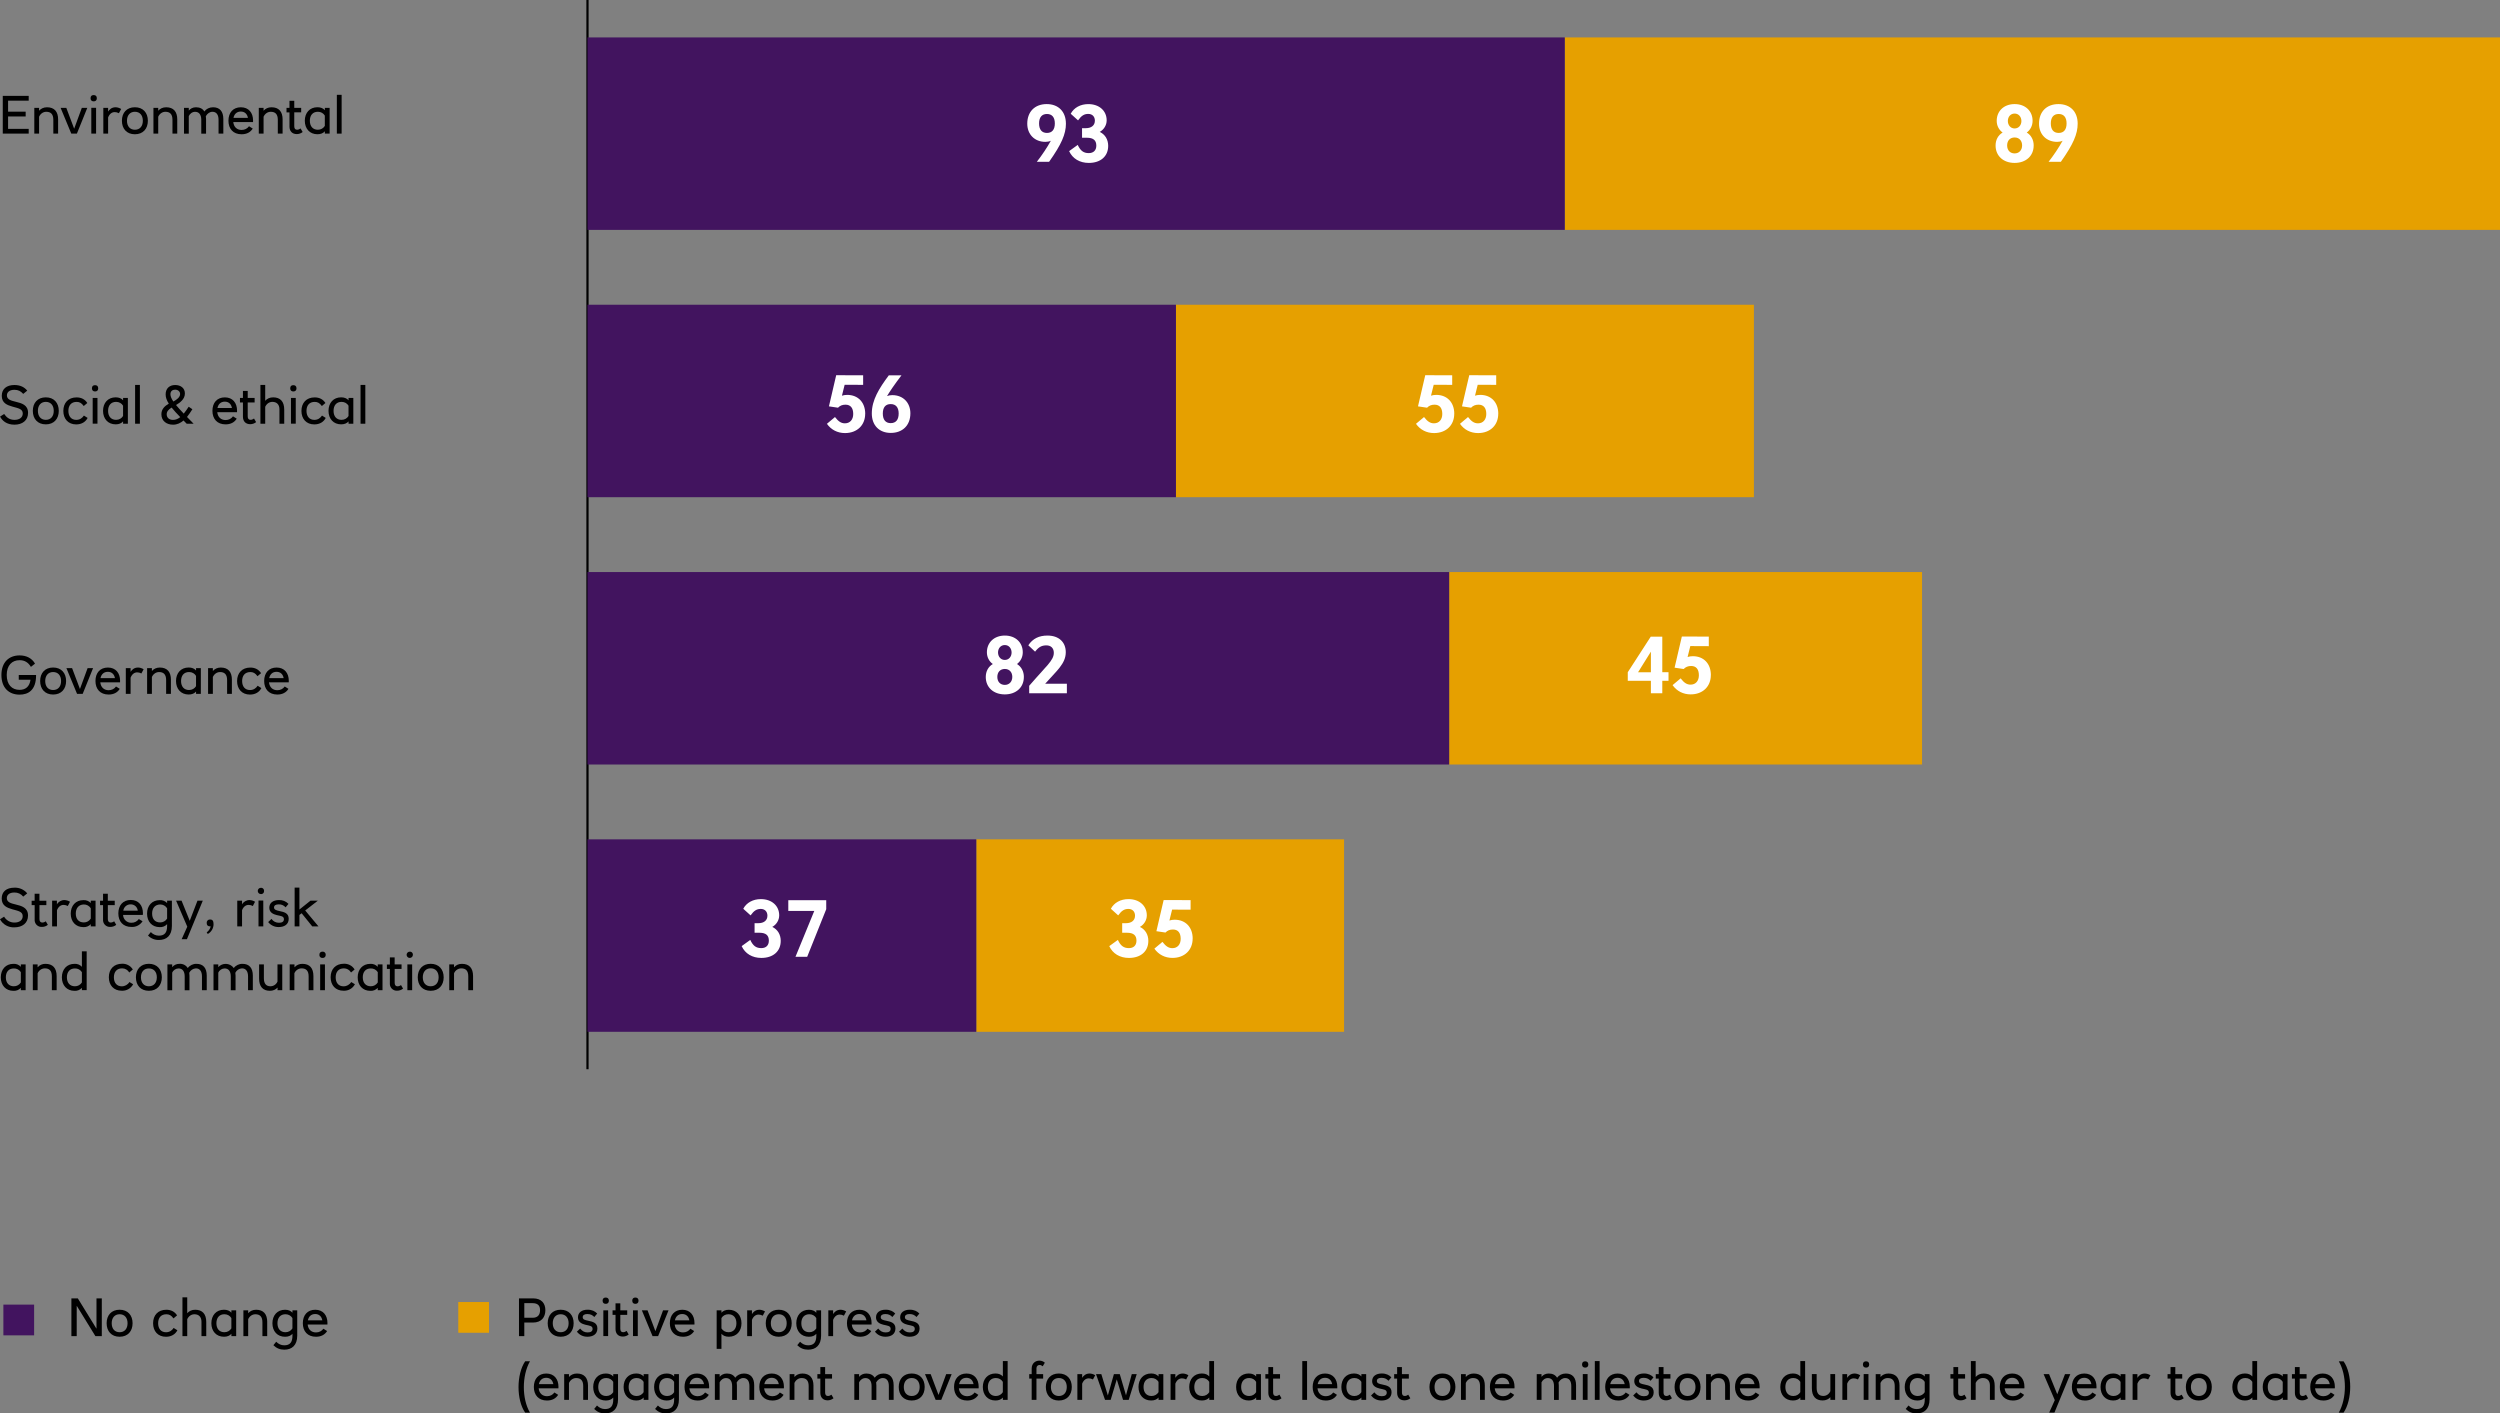
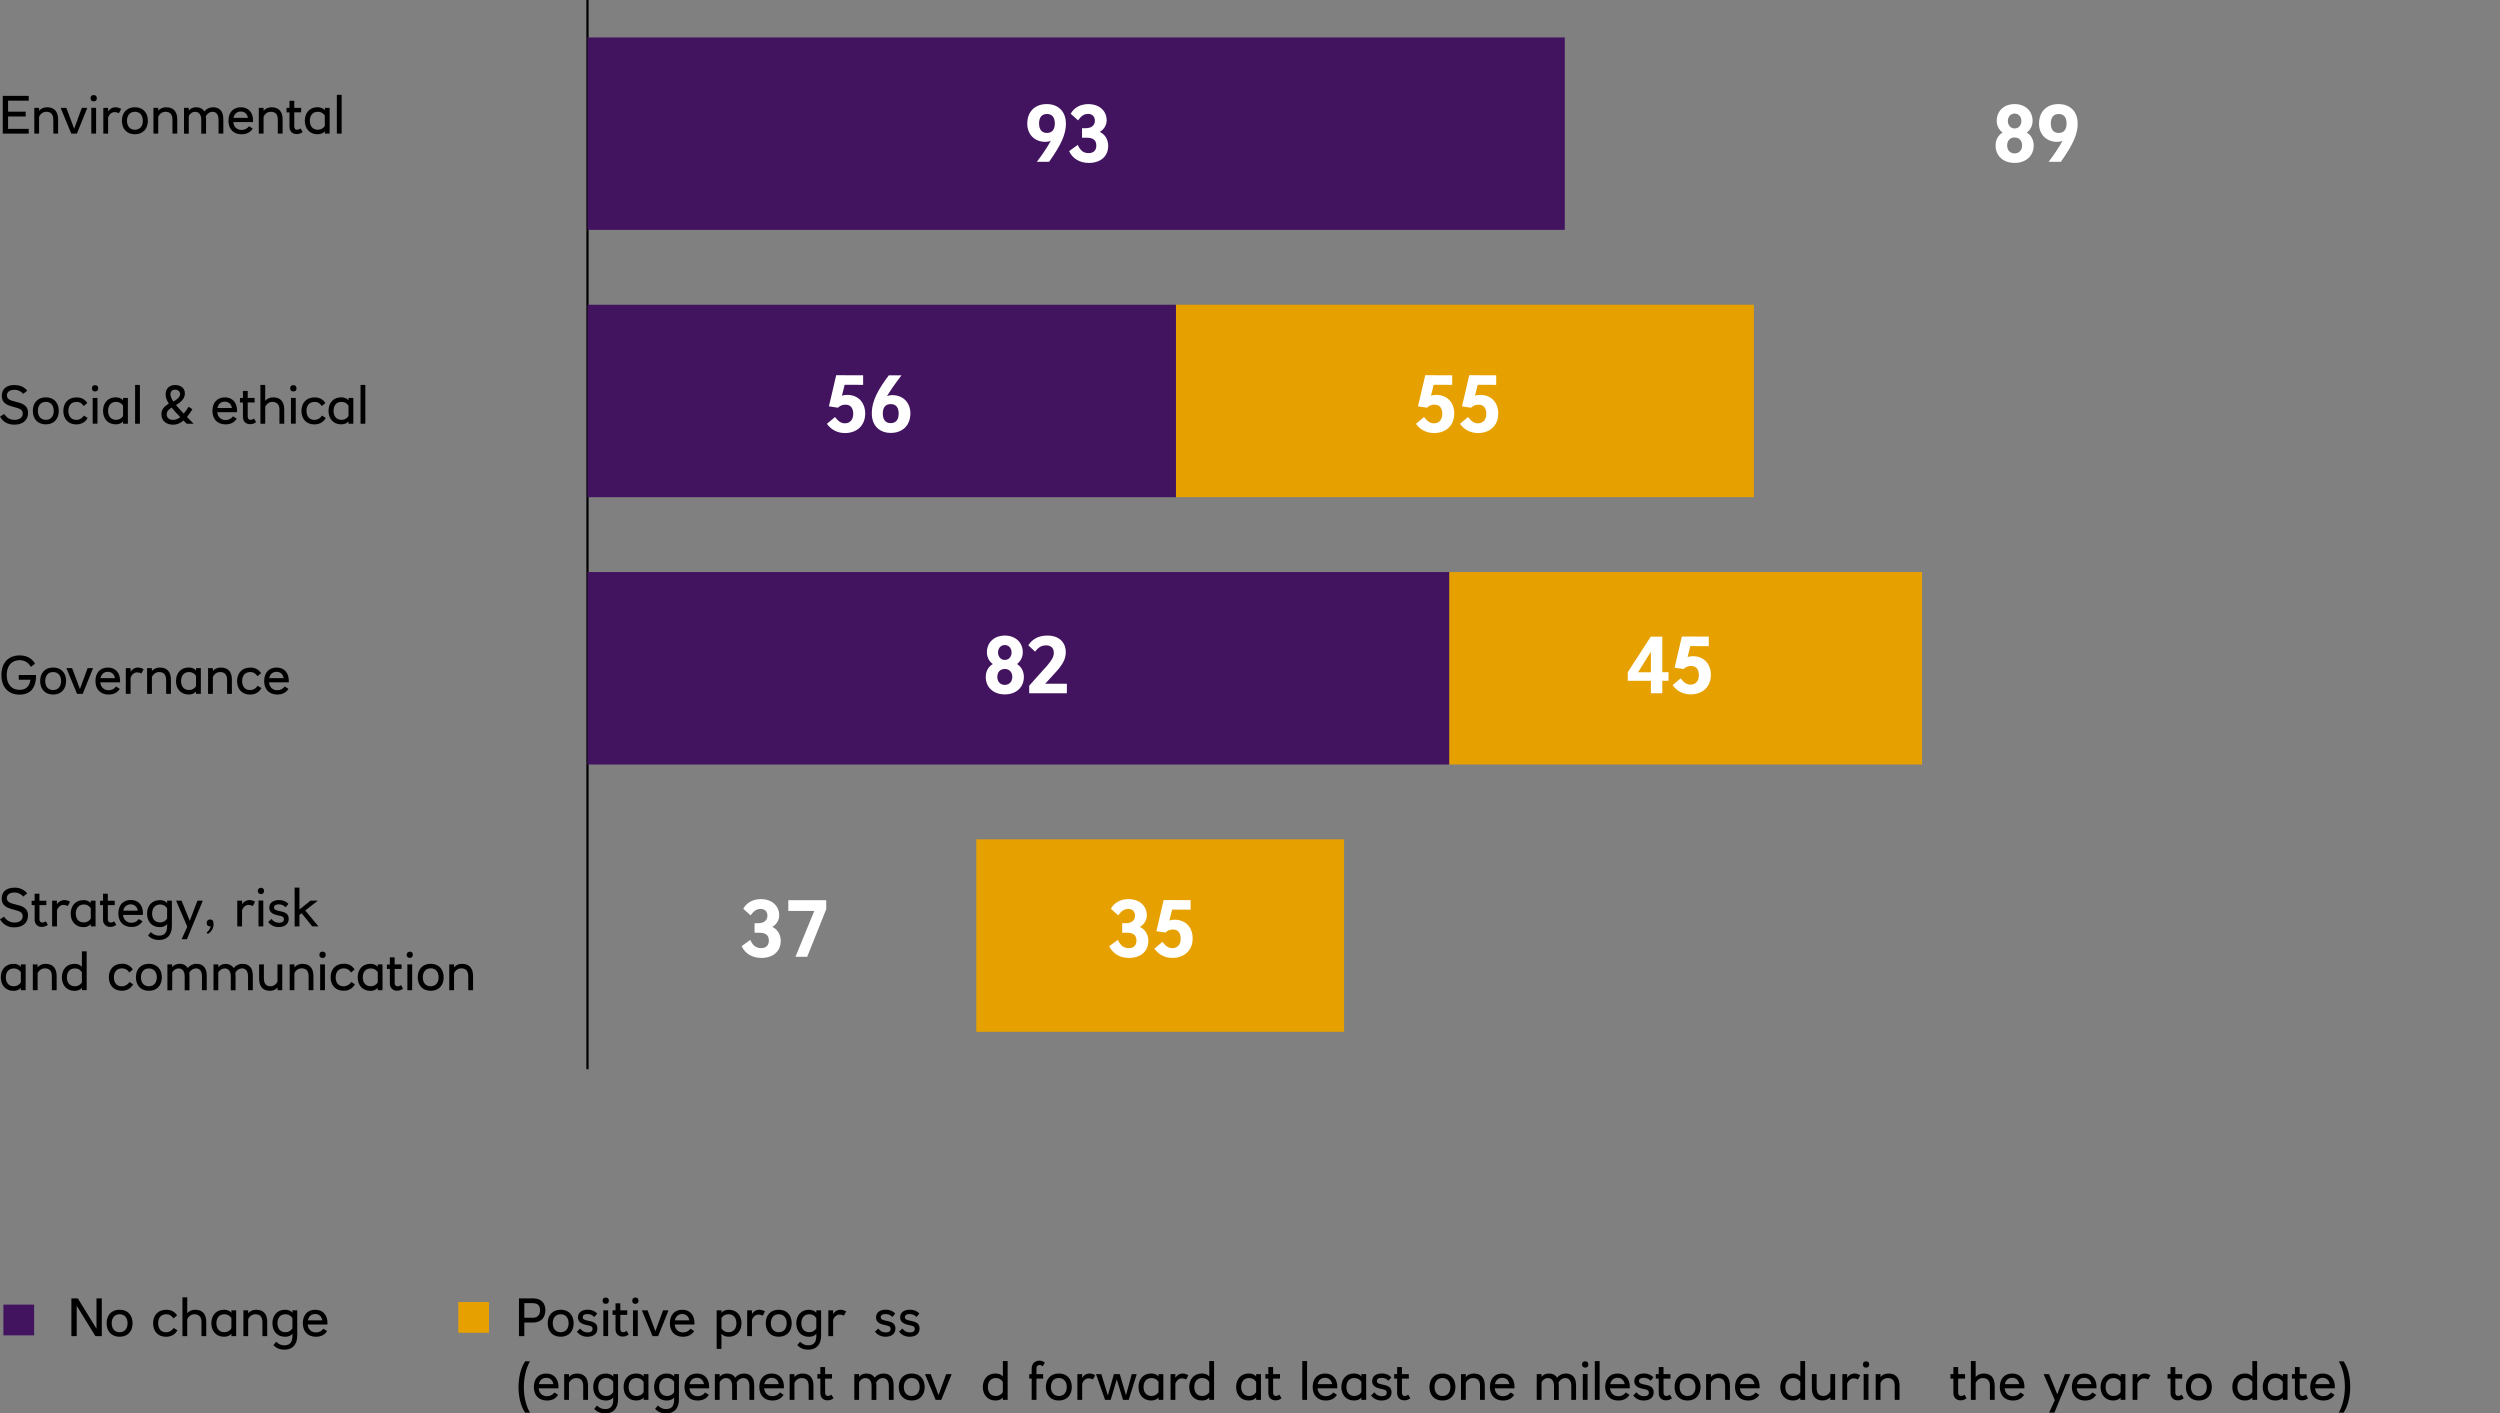
<svg xmlns="http://www.w3.org/2000/svg" id="Layer_2" viewBox="0 0 1128.92 638.26">
  <rect x="0" y="0" width="1128.92" height="638.26" fill="#808080" stroke="none" />
  <defs>
    <style>.cls-1{fill:#fff;}.cls-2{fill:#e6a000;}.cls-3{isolation:isolate;}.cls-4{fill:#42145f;}</style>
  </defs>
  <g id="Layer_1-2">
    <rect x="264.79" width="1" height="482.83" />
-     <rect class="cls-2" x="706.59" y="16.9" width="422.33" height="86.91" />
    <rect class="cls-2" x="531.02" y="137.61" width="260.99" height="86.91" />
    <rect class="cls-2" x="654.39" y="258.32" width="213.54" height="86.91" />
    <rect class="cls-2" x="440.86" y="379.02" width="166.08" height="86.91" />
    <rect class="cls-4" x="265.29" y="16.9" width="441.31" height="86.91" />
    <rect class="cls-4" x="265.29" y="137.61" width="265.73" height="86.91" />
    <rect class="cls-4" x="265.29" y="258.32" width="389.11" height="86.91" />
-     <rect class="cls-4" x="265.29" y="379.02" width="175.57" height="86.91" />
    <g class="cls-3">
      <path class="cls-1" d="M481.34,55.82c0,4.75-2.05,9.4-7.6,17.24h-5.54c2.38-3.06,4.5-6.23,6.33-9.5-.79,.36-1.58,.5-2.48,.5-4.82,0-8.17-3.35-8.17-8.21,0-5.4,3.42-8.85,8.78-8.85s8.67,3.49,8.67,8.82Zm-8.57,4.21c2.3,0,3.56-1.51,3.56-4.28s-1.26-4.28-3.56-4.28-3.56,1.51-3.56,4.28,1.26,4.28,3.56,4.28Z" />
      <path class="cls-1" d="M500.42,65.9c0,4.68-3.42,7.67-8.75,7.67-4.1,0-7.34-1.94-8.89-5.33l3.89-2.81c1.22,2.66,2.63,3.71,4.97,3.71,2.16,0,3.42-1.26,3.42-3.38,0-2.41-1.37-3.56-4.25-3.56h-2.2v-4.32h1.73c2.48,0,4.07-1.26,4.07-3.38,0-1.84-1.15-3.06-2.99-3.06s-3.1,.79-4.61,2.92l-3.31-2.99c1.44-2.74,4.39-4.36,7.95-4.36,4.93,0,8.28,3.02,8.28,7.34,0,2.16-1.22,4.14-3.13,5.22,2.45,1.15,3.82,3.46,3.82,6.33Z" />
    </g>
    <g class="cls-3">
      <path class="cls-1" d="M390.69,186.85c0,5.18-3.67,8.71-9.11,8.71-3.38,0-6.26-1.48-8.17-4.18l3.64-3.06c1.58,2.05,2.84,2.84,4.5,2.84,2.27,0,3.74-1.66,3.74-4.21,0-2.74-1.22-4.21-3.49-4.21-1.4,0-2.48,.43-3.38,1.37l-4.1-.61,3.28-14.07,12.17,.04v4.32l-8.35-.04-1.22,4.93c.76-.25,1.48-.36,2.38-.36,4.9,0,8.13,3.38,8.13,8.53Z" />
      <path class="cls-1" d="M411.1,186.64c0,5.58-3.67,8.85-8.85,8.85s-8.57-3.38-8.57-8.78c0-6.12,3.35-11.41,7.67-17.21h5.72c-3.13,4.1-5.18,7.13-6.52,9.36,.72-.29,1.48-.43,2.38-.43,5,0,8.17,3.53,8.17,8.21Zm-5.29,.11c0-2.77-1.26-4.28-3.6-4.28s-3.56,1.48-3.56,4.28,1.26,4.32,3.56,4.32,3.6-1.48,3.6-4.32Z" />
    </g>
    <g class="cls-3">
      <path class="cls-1" d="M656.69,186.85c0,5.18-3.67,8.71-9.11,8.71-3.38,0-6.26-1.48-8.17-4.18l3.64-3.06c1.58,2.05,2.84,2.84,4.5,2.84,2.27,0,3.74-1.66,3.74-4.21,0-2.74-1.22-4.21-3.49-4.21-1.4,0-2.48,.43-3.38,1.37l-4.1-.61,3.28-14.07,12.17,.04v4.32l-8.35-.04-1.22,4.93c.76-.25,1.48-.36,2.38-.36,4.9,0,8.13,3.38,8.13,8.53Z" />
      <path class="cls-1" d="M676.56,186.85c0,5.18-3.67,8.71-9.11,8.71-3.38,0-6.26-1.48-8.17-4.18l3.64-3.06c1.58,2.05,2.84,2.84,4.5,2.84,2.27,0,3.74-1.66,3.74-4.21,0-2.74-1.22-4.21-3.49-4.21-1.4,0-2.48,.43-3.38,1.37l-4.1-.61,3.28-14.07,12.17,.04v4.32l-8.35-.04-1.22,4.93c.76-.25,1.48-.36,2.38-.36,4.9,0,8.13,3.38,8.13,8.53Z" />
    </g>
    <g class="cls-3">
      <path class="cls-1" d="M352.55,424.9c0,4.68-3.42,7.67-8.75,7.67-4.1,0-7.34-1.94-8.89-5.33l3.89-2.81c1.22,2.66,2.63,3.71,4.97,3.71,2.16,0,3.42-1.26,3.42-3.38,0-2.41-1.37-3.56-4.25-3.56h-2.2v-4.32h1.73c2.48,0,4.07-1.26,4.07-3.38,0-1.84-1.15-3.06-2.99-3.06s-3.1,.79-4.61,2.92l-3.31-2.99c1.44-2.74,4.39-4.36,7.95-4.36,4.93,0,8.28,3.02,8.28,7.34,0,2.16-1.22,4.14-3.13,5.22,2.45,1.15,3.82,3.46,3.82,6.33Z" />
      <path class="cls-1" d="M364.5,432.06h-5.29l8.49-20.7h-11.73v-4.86h17.13v4.07l-8.6,21.49Z" />
    </g>
    <g class="cls-3">
      <path class="cls-1" d="M518.55,424.9c0,4.68-3.42,7.67-8.75,7.67-4.1,0-7.34-1.94-8.89-5.33l3.89-2.81c1.22,2.66,2.63,3.71,4.97,3.71,2.16,0,3.42-1.26,3.42-3.38,0-2.41-1.37-3.56-4.25-3.56h-2.2v-4.32h1.73c2.48,0,4.07-1.26,4.07-3.38,0-1.84-1.15-3.06-2.99-3.06s-3.1,.79-4.61,2.92l-3.31-2.99c1.44-2.74,4.39-4.36,7.95-4.36,4.93,0,8.28,3.02,8.28,7.34,0,2.16-1.22,4.14-3.13,5.22,2.45,1.15,3.82,3.46,3.82,6.33Z" />
      <path class="cls-1" d="M538.56,423.85c0,5.18-3.67,8.71-9.11,8.71-3.38,0-6.26-1.48-8.17-4.18l3.64-3.06c1.58,2.05,2.84,2.84,4.5,2.84,2.27,0,3.74-1.66,3.74-4.21,0-2.74-1.22-4.21-3.49-4.21-1.4,0-2.48,.43-3.38,1.37l-4.1-.61,3.28-14.07,12.17,.04v4.32l-8.35-.04-1.22,4.93c.76-.25,1.48-.36,2.38-.36,4.9,0,8.13,3.38,8.13,8.53Z" />
    </g>
    <g class="cls-3">
      <path class="cls-1" d="M462.34,305.72c0,4.68-3.49,7.85-8.6,7.85s-8.6-3.17-8.6-7.85c0-2.56,1.12-4.64,3.17-5.87-1.69-1.22-2.66-3.13-2.66-5.29,0-4.46,3.31-7.56,8.1-7.56s8.1,3.1,8.1,7.56c0,2.16-.97,4.07-2.63,5.29,2.02,1.22,3.13,3.35,3.13,5.87Zm-5.22-.04c0-2.16-1.33-3.6-3.38-3.6s-3.38,1.4-3.38,3.6,1.37,3.6,3.38,3.6,3.38-1.48,3.38-3.6Zm-3.38-7.67c1.84,0,3.06-1.51,3.06-3.35s-1.19-3.38-3.06-3.38-3.06,1.51-3.06,3.35,1.19,3.38,3.06,3.38Z" />
      <path class="cls-1" d="M464.75,313.06v-3.38c7.7-8.96,11.12-11.41,11.12-14.9,0-2.09-1.3-3.35-3.35-3.35s-3.46,.68-5.11,2.84l-3.06-2.88c2.02-3.06,4.9-4.39,8.64-4.39,5.15,0,8.28,2.95,8.28,7.52,0,5.22-4.25,8.5-9.29,14.22h9.79v4.32h-17.03Z" />
    </g>
    <g class="cls-3">
      <path class="cls-1" d="M750.64,313.06h-5.15v-5.62h-10.44v-3.89l10.37-16.05h5.22v16.05h2.81v3.89h-2.81v5.62Zm-10.94-9.5h5.79v-9.29l-5.79,9.29Z" />
      <path class="cls-1" d="M772.56,304.85c0,5.18-3.67,8.71-9.11,8.71-3.38,0-6.26-1.48-8.17-4.18l3.64-3.06c1.58,2.05,2.84,2.84,4.5,2.84,2.27,0,3.74-1.66,3.74-4.21,0-2.74-1.22-4.21-3.49-4.21-1.4,0-2.48,.43-3.38,1.37l-4.1-.61,3.28-14.07,12.17,.04v4.32l-8.35-.04-1.22,4.93c.76-.25,1.48-.36,2.38-.36,4.9,0,8.13,3.38,8.13,8.53Z" />
    </g>
    <g class="cls-3">
      <path class="cls-1" d="M918.34,65.72c0,4.68-3.49,7.85-8.6,7.85s-8.6-3.17-8.6-7.85c0-2.56,1.12-4.64,3.17-5.87-1.69-1.22-2.66-3.13-2.66-5.29,0-4.46,3.31-7.56,8.1-7.56s8.1,3.1,8.1,7.56c0,2.16-.97,4.07-2.63,5.29,2.02,1.22,3.13,3.35,3.13,5.87Zm-5.22-.04c0-2.16-1.33-3.6-3.38-3.6s-3.38,1.4-3.38,3.6,1.37,3.6,3.38,3.6,3.38-1.48,3.38-3.6Zm-3.38-7.67c1.84,0,3.06-1.51,3.06-3.35s-1.19-3.38-3.06-3.38-3.06,1.51-3.06,3.35,1.19,3.38,3.06,3.38Z" />
      <path class="cls-1" d="M938.21,55.82c0,4.75-2.05,9.4-7.59,17.24h-5.54c2.38-3.06,4.5-6.23,6.33-9.5-.79,.36-1.58,.5-2.48,.5-4.82,0-8.17-3.35-8.17-8.21,0-5.4,3.42-8.85,8.78-8.85s8.67,3.49,8.67,8.82Zm-8.57,4.21c2.3,0,3.56-1.51,3.56-4.28s-1.26-4.28-3.56-4.28-3.56,1.51-3.56,4.28,1.26,4.28,3.56,4.28Z" />
    </g>
    <g class="cls-3">
      <path d="M3.65,50.43h7.94v2.16H3.65v5.59H12.96v2.16H1.25v-17.04H12.96v2.16H3.65v4.97Z" />
    </g>
    <g class="cls-3">
      <path d="M26.24,53.98v6.36h-2.16v-6.24c0-2.59-1.18-3.62-3.19-3.62-1.42,0-2.64,.89-3.24,2.23v7.63h-2.16v-11.64h2.16v1.3c.84-.96,2.04-1.56,3.58-1.56,3.29,0,5.02,1.92,5.02,5.54Z" />
    </g>
    <g class="cls-3">
      <path d="M32.19,60.34l-4.82-11.64h2.57l3.55,9.43,3.46-9.43h2.47l-4.7,11.64h-2.52Z" />
      <path d="M43.73,44.35c0,1.03-.65,1.42-1.42,1.42s-1.42-.38-1.42-1.42,.62-1.42,1.42-1.42,1.42,.41,1.42,1.42Zm-2.5,4.34h2.16v11.64h-2.16v-11.64Z" />
    </g>
    <g class="cls-3">
      <path d="M54.72,49.2l-1.03,1.92c-.62-.34-1.3-.5-1.87-.5-1.18,0-2.3,.65-3,2.4v7.32h-2.16v-11.64h2.16v1.68c.58-.89,1.56-1.94,3.36-1.94,.7,0,1.63,.22,2.54,.77Z" />
    </g>
    <g class="cls-3">
      <path d="M66.77,54.53c0,3.6-2.16,6.1-5.86,6.1s-5.86-2.5-5.86-6.1,2.16-6.1,5.86-6.1,5.86,2.5,5.86,6.1Zm-9.43,0c0,2.5,1.37,4.06,3.58,4.06s3.58-1.56,3.58-4.06-1.39-4.06-3.58-4.06-3.58,1.56-3.58,4.06Z" />
      <path d="M80.04,53.98v6.36h-2.16v-6.24c0-2.59-1.18-3.62-3.19-3.62-1.42,0-2.64,.89-3.24,2.23v7.63h-2.16v-11.64h2.16v1.3c.84-.96,2.04-1.56,3.58-1.56,3.29,0,5.02,1.92,5.02,5.54Z" />
      <path d="M100.85,53.74v6.6h-2.16v-6.24c0-2.3-.98-3.62-2.74-3.62-1.25,0-2.3,.77-3,1.97,.07,.41,.1,.84,.1,1.3v6.6h-2.16v-6.24c0-2.33-1.01-3.62-2.78-3.62-1.32,0-2.35,.86-2.86,1.92v7.94h-2.16v-11.64h2.16v1.22c.77-.89,1.8-1.49,3.26-1.49,1.75,0,3.02,.65,3.77,1.9,.86-1.18,2.28-1.9,3.94-1.9,3,0,4.63,1.87,4.63,5.3Z" />
      <path d="M114.24,55.13h-8.9c.24,2.26,1.7,3.55,3.77,3.55,1.42,0,2.57-.62,3.34-1.68l1.68,1.06c-1.06,1.7-2.78,2.57-5.04,2.57-3.79,0-5.93-2.47-5.93-6.12s2.09-6.07,5.62-6.07,5.5,2.5,5.5,5.98c0,.24,0,.48-.02,.72Zm-8.81-1.9h6.53c-.31-1.75-1.44-2.86-3.22-2.86-1.92,0-2.98,1.25-3.31,2.86Z" />
      <path d="M127.61,53.98v6.36h-2.16v-6.24c0-2.59-1.18-3.62-3.19-3.62-1.42,0-2.64,.89-3.24,2.23v7.63h-2.16v-11.64h2.16v1.3c.84-.96,2.04-1.56,3.58-1.56,3.29,0,5.02,1.92,5.02,5.54Z" />
    </g>
    <g class="cls-3">
      <path d="M136,50.74h-3.12v6.26c0,1.06,.43,1.58,1.27,1.58,.58,0,1.08-.22,1.58-.58l.94,1.61c-.74,.62-1.7,.94-2.66,.94-2.04,0-3.29-1.3-3.29-3.38v-6.43h-1.34v-2.04h1.34v-3.17h2.16v3.17h3.12v2.04Z" />
    </g>
    <g class="cls-3">
      <path d="M146.69,49.78v-1.08h2.16v11.64h-2.16v-1.06c-.74,.86-1.85,1.34-3.34,1.34-3.48,0-5.71-2.5-5.71-6.1s2.23-6.1,5.71-6.1c1.49,0,2.59,.48,3.34,1.34Zm-6.77,4.75c0,2.5,1.34,4.06,3.62,4.06,1.39,0,2.5-.7,3.14-1.73v-4.66c-.65-1.06-1.75-1.73-3.14-1.73-2.28,0-3.62,1.56-3.62,4.06Z" />
      <path d="M152.11,42.82h2.16v17.52h-2.16v-17.52Z" />
    </g>
    <g class="cls-3">
      <path d="M12.29,176.41l-1.8,1.46c-1.1-1.22-2.26-1.85-3.96-1.85-2.26,0-3.41,1.08-3.41,2.54,0,1.87,1.9,2.35,3.98,2.86,2.62,.65,5.57,1.37,5.57,5.02,0,3.43-2.59,5.33-6.14,5.33s-5.52-1.8-6.5-3.65l1.85-1.18c.96,1.39,2.28,2.66,4.66,2.66,2.14,0,3.74-1.01,3.74-2.88,0-2.09-2.02-2.35-4.7-3.12-2.35-.67-4.78-1.58-4.78-4.87,0-3.07,2.14-4.87,5.71-4.87,2.64,0,4.54,.98,5.78,2.54Z" />
    </g>
    <g class="cls-3">
      <path d="M26.54,185.53c0,3.6-2.16,6.1-5.86,6.1s-5.86-2.5-5.86-6.1,2.16-6.1,5.86-6.1,5.86,2.5,5.86,6.1Zm-9.43,0c0,2.5,1.37,4.06,3.58,4.06s3.58-1.56,3.58-4.06-1.39-4.06-3.58-4.06-3.58,1.56-3.58,4.06Z" />
    </g>
    <g class="cls-3">
      <path d="M39.43,181.98l-1.61,1.37c-1.01-1.37-1.9-1.87-3.22-1.87-2.4,0-3.72,1.56-3.72,4.06s1.34,4.06,3.55,4.06c1.58,0,2.69-.79,3.46-1.94l1.68,1.06c-.91,1.75-2.66,2.93-5.16,2.93-3.62,0-5.81-2.5-5.81-6.1s2.21-6.1,5.98-6.1c2.06,0,3.77,.82,4.85,2.54Z" />
      <path d="M44.35,175.35c0,1.03-.65,1.42-1.42,1.42s-1.42-.38-1.42-1.42,.62-1.42,1.42-1.42,1.42,.41,1.42,1.42Zm-2.5,4.34h2.16v11.64h-2.16v-11.64Z" />
      <path d="M55.58,180.78v-1.08h2.16v11.64h-2.16v-1.06c-.74,.86-1.85,1.34-3.34,1.34-3.48,0-5.71-2.5-5.71-6.1s2.23-6.1,5.71-6.1c1.49,0,2.59,.48,3.34,1.34Zm-6.77,4.75c0,2.5,1.34,4.06,3.62,4.06,1.39,0,2.5-.7,3.14-1.73v-4.66c-.65-1.06-1.75-1.73-3.14-1.73-2.28,0-3.62,1.56-3.62,4.06Z" />
      <path d="M61.01,173.82h2.16v17.52h-2.16v-17.52Z" />
      <path d="M78.09,191.77c-2.81,0-5.21-1.63-5.21-4.68,0-2.35,1.44-3.67,3.34-4.83-.96-1.49-1.42-2.78-1.42-4.18,0-2.71,1.78-4.22,4.3-4.22s4.39,1.39,4.39,3.82c0,2.57-2.23,4.18-4.01,5.21,.91,1.13,2.09,2.4,3.5,3.89,.84-1.01,1.56-2.14,2.23-3.12l1.66,1.15c-.72,1.1-1.51,2.35-2.42,3.48l2.98,3.05h-3.12l-1.44-1.46c-1.3,1.13-2.86,1.9-4.78,1.9Zm3.31-3.41c-1.61-1.66-2.9-3.07-3.91-4.32-1.49,.94-2.21,1.82-2.21,3.05,0,1.44,1.01,2.52,2.86,2.52,1.25,0,2.33-.5,3.26-1.25Zm-4.44-10.34c0,.94,.43,1.99,1.32,3.29,1.61-.84,3.05-1.99,3.05-3.38,0-1.13-.94-1.97-2.26-1.97-1.1,0-2.11,.6-2.11,2.06Z" />
      <path d="M107.01,186.13h-8.9c.24,2.26,1.7,3.55,3.77,3.55,1.42,0,2.57-.62,3.34-1.68l1.68,1.06c-1.06,1.7-2.78,2.57-5.04,2.57-3.79,0-5.93-2.47-5.93-6.12s2.09-6.07,5.62-6.07,5.5,2.5,5.5,5.98c0,.24,0,.48-.02,.72Zm-8.81-1.9h6.53c-.31-1.75-1.44-2.86-3.22-2.86-1.92,0-2.98,1.25-3.31,2.86Z" />
      <path d="M114.98,181.74h-3.12v6.26c0,1.06,.43,1.58,1.27,1.58,.58,0,1.08-.22,1.58-.58l.94,1.61c-.74,.62-1.7,.94-2.66,.94-2.04,0-3.29-1.3-3.29-3.38v-6.43h-1.34v-2.04h1.34v-3.17h2.16v3.17h3.12v2.04Z" />
      <path d="M123.33,179.43c3.29,0,5.02,1.92,5.02,5.54v6.36h-2.16v-6.48c0-2.14-1.18-3.38-3.19-3.38-1.42,0-2.64,.89-3.24,2.23v7.63h-2.16v-17.52h2.16v7.18c.84-.96,2.04-1.56,3.58-1.56Z" />
      <path d="M133.89,175.35c0,1.03-.65,1.42-1.42,1.42s-1.42-.38-1.42-1.42,.62-1.42,1.42-1.42,1.42,.41,1.42,1.42Zm-2.5,4.34h2.16v11.64h-2.16v-11.64Z" />
    </g>
    <g class="cls-3">
      <path d="M146.95,181.98l-1.61,1.37c-1.01-1.37-1.9-1.87-3.22-1.87-2.4,0-3.72,1.56-3.72,4.06s1.34,4.06,3.55,4.06c1.58,0,2.69-.79,3.46-1.94l1.68,1.06c-.91,1.75-2.66,2.93-5.16,2.93-3.62,0-5.81-2.5-5.81-6.1s2.21-6.1,5.98-6.1c2.06,0,3.77,.82,4.85,2.54Z" />
    </g>
    <g class="cls-3">
      <path d="M157.39,180.78v-1.08h2.16v11.64h-2.16v-1.06c-.74,.86-1.85,1.34-3.34,1.34-3.48,0-5.71-2.5-5.71-6.1s2.23-6.1,5.71-6.1c1.49,0,2.59,.48,3.34,1.34Zm-6.77,4.75c0,2.5,1.34,4.06,3.62,4.06,1.39,0,2.5-.7,3.14-1.73v-4.66c-.65-1.06-1.75-1.73-3.14-1.73-2.28,0-3.62,1.56-3.62,4.06Z" />
      <path d="M162.81,173.82h2.16v17.52h-2.16v-17.52Z" />
    </g>
    <g class="cls-3">
      <path d="M8.85,313.68c-4.78,0-8.21-3.02-8.21-8.86s3.46-8.86,8.21-8.86c3.07,0,5.54,1.25,6.96,3.72l-1.85,1.46c-1.2-2.02-2.86-3.02-5.11-3.02-3.46,0-5.81,2.35-5.81,6.7s2.33,6.7,5.81,6.7c2.76,0,4.51-1.54,4.92-4.56h-5.3v-2.16h7.82v.19c0,6.7-3.55,8.69-7.44,8.69Z" />
    </g>
    <g class="cls-3">
      <path d="M29.85,307.53c0,3.6-2.16,6.1-5.86,6.1s-5.86-2.5-5.86-6.1,2.16-6.1,5.86-6.1,5.86,2.5,5.86,6.1Zm-9.43,0c0,2.5,1.37,4.06,3.58,4.06s3.58-1.56,3.58-4.06-1.39-4.06-3.58-4.06-3.58,1.56-3.58,4.06Z" />
      <path d="M34.8,313.34l-4.82-11.64h2.57l3.55,9.43,3.46-9.43h2.47l-4.7,11.64h-2.52Z" />
    </g>
    <g class="cls-3">
      <path d="M54.19,308.13h-8.9c.24,2.26,1.7,3.55,3.77,3.55,1.42,0,2.57-.62,3.34-1.68l1.68,1.06c-1.06,1.7-2.78,2.57-5.04,2.57-3.79,0-5.93-2.47-5.93-6.12s2.09-6.07,5.62-6.07,5.5,2.5,5.5,5.98c0,.24,0,.48-.02,.72Zm-8.81-1.9h6.53c-.31-1.75-1.44-2.86-3.22-2.86-1.92,0-2.98,1.25-3.31,2.86Z" />
      <path d="M64.87,302.2l-1.03,1.92c-.62-.34-1.3-.5-1.87-.5-1.18,0-2.3,.65-3,2.4v7.32h-2.16v-11.64h2.16v1.68c.58-.89,1.56-1.94,3.36-1.94,.7,0,1.63,.22,2.54,.77Z" />
      <path d="M77.18,306.98v6.36h-2.16v-6.24c0-2.59-1.18-3.62-3.19-3.62-1.42,0-2.64,.89-3.24,2.23v7.63h-2.16v-11.64h2.16v1.3c.84-.96,2.04-1.56,3.58-1.56,3.29,0,5.02,1.92,5.02,5.54Z" />
      <path d="M88.53,302.78v-1.08h2.16v11.64h-2.16v-1.06c-.74,.86-1.85,1.34-3.34,1.34-3.48,0-5.71-2.5-5.71-6.1s2.23-6.1,5.71-6.1c1.49,0,2.59,.48,3.34,1.34Zm-6.77,4.75c0,2.5,1.34,4.06,3.62,4.06,1.39,0,2.5-.7,3.14-1.73v-4.66c-.65-1.06-1.75-1.73-3.14-1.73-2.28,0-3.62,1.56-3.62,4.06Z" />
      <path d="M104.71,306.98v6.36h-2.16v-6.24c0-2.59-1.18-3.62-3.19-3.62-1.42,0-2.64,.89-3.24,2.23v7.63h-2.16v-11.64h2.16v1.3c.84-.96,2.04-1.56,3.58-1.56,3.29,0,5.02,1.92,5.02,5.54Z" />
    </g>
    <g class="cls-3">
      <path d="M117.89,303.98l-1.61,1.37c-1.01-1.37-1.9-1.87-3.22-1.87-2.4,0-3.72,1.56-3.72,4.06s1.34,4.06,3.55,4.06c1.58,0,2.69-.79,3.46-1.94l1.68,1.06c-.91,1.75-2.66,2.93-5.16,2.93-3.62,0-5.81-2.5-5.81-6.1s2.21-6.1,5.98-6.1c2.06,0,3.77,.82,4.85,2.54Z" />
    </g>
    <g class="cls-3">
      <path d="M130.37,308.13h-8.9c.24,2.26,1.7,3.55,3.77,3.55,1.42,0,2.57-.62,3.34-1.68l1.68,1.06c-1.06,1.7-2.78,2.57-5.04,2.57-3.79,0-5.93-2.47-5.93-6.12s2.09-6.07,5.62-6.07,5.5,2.5,5.5,5.98c0,.24,0,.48-.02,.72Zm-8.81-1.9h6.53c-.31-1.75-1.44-2.86-3.22-2.86-1.92,0-2.98,1.25-3.31,2.86Z" />
    </g>
    <path d="M12.29,403.41l-1.8,1.47c-.97-1.21-2.45-1.9-4-1.85-2.26,0-3.41,1.08-3.41,2.54,0,1.88,1.9,2.36,4,2.86,2.62,.65,5.57,1.37,5.57,5,0,3.43-2.59,5.33-6.14,5.33-2.69,.14-5.22-1.28-6.51-3.65l1.85-1.18c.96,1.66,2.74,2.68,4.66,2.67,2.13,0,3.74-1,3.74-2.88,0-2.09-2-2.36-4.7-3.12-2.35-.68-4.78-1.59-4.78-4.88,0-3.07,2.14-4.87,5.71-4.87,2.23-.11,4.39,.84,5.81,2.56Z" />
    <path d="M20.93,408.74h-3.11v6.27c0,1,.43,1.58,1.27,1.58,.57-.01,1.13-.21,1.58-.57l.94,1.6c-.75,.62-1.69,.95-2.66,.94-1.7,.12-3.18-1.17-3.3-2.87-.01-.17,0-.34,0-.51v-6.44h-1.36v-2h1.35v-3.17h2.17v3.17h3.12v2Z" />
    <path d="M31.61,407.21l-1,1.92c-.58-.32-1.22-.5-1.88-.51-1.17,0-2.3,.65-3,2.4v7.3h-2.19v-11.62h2.16v1.68c.69-1.2,1.97-1.94,3.36-1.94,.9,.02,1.79,.29,2.55,.77Z" />
    <path d="M40.99,407.78v-1.08h2.16v11.62h-2.16v-1c-.85,.92-2.07,1.42-3.33,1.34-3.48,0-5.72-2.49-5.72-6.09s2.24-6.1,5.72-6.1c1.25-.08,2.47,.4,3.33,1.31Zm-6.77,4.76c0,2.49,1.35,4,3.63,4,1.28,.02,2.47-.64,3.14-1.73v-4.65c-.66-1.1-1.86-1.76-3.14-1.73-2.28,.05-3.63,1.61-3.63,4.11h0Z" />
    <path d="M51.82,408.74h-3.12v6.27c0,1,.43,1.58,1.27,1.58,.57-.01,1.13-.21,1.58-.57l.94,1.6c-.75,.62-1.69,.95-2.66,.94-1.7,.12-3.18-1.17-3.3-2.87-.01-.17,0-.34,0-.51v-6.44h-1.35v-2h1.35v-3.17h2.16v3.17h3.12v2Z" />
    <path d="M64.49,413.14h-8.91c.05,2.01,1.72,3.6,3.73,3.55,.01,0,.03,0,.04,0,1.32,.03,2.57-.6,3.34-1.68l1.68,1c-1.08,1.7-2.99,2.68-5,2.57-3.8,0-5.93-2.47-5.93-6.12s2.09-6.07,5.62-6.07,5.49,2.5,5.49,6c-.04,.27-.04,.51-.06,.75Zm-8.81-1.9h6.53c-.14-1.66-1.56-2.91-3.22-2.86-1.68-.04-3.11,1.2-3.31,2.86Z" />
    <path d="M75.46,407.78v-1.08h2.16v11.43c0,4.37-2.43,6.33-5.84,6.33-1.85,.05-3.65-.67-4.94-2l1.27-1.56c.94,1.01,2.25,1.6,3.63,1.61,2.61,0,3.72-1.4,3.72-4.35v-.84c-.86,.93-2.08,1.42-3.34,1.34-3.48,0-5.71-2.49-5.71-6.09s2.23-6.1,5.71-6.1c1.25-.08,2.48,.4,3.34,1.31Zm-6.77,4.76c0,2.49,1.34,4,3.62,4,1.28,.02,2.48-.64,3.15-1.73v-4.65c-.67-1.1-1.87-1.76-3.15-1.73-2.28,.05-3.62,1.61-3.62,4.11h0Z" />
    <path d="M82.03,424.11l2.54-5.65-5.06-11.76h2.47l3.7,9.1,3.5-9.1h2.4l-7.17,17.41h-2.38Z" />
    <path d="M93.82,421.75l-.48-.72c.91-.65,1.55-1.6,1.8-2.69-1.23,0-1.8-.48-1.8-1.53-.09-.78,.46-1.5,1.25-1.59,.12-.01,.24-.01,.35,0,1.08,0,1.49,.72,1.49,2.12,0,1.84-1,3.53-2.61,4.41Z" />
    <path d="M115.17,407.21l-1,1.92c-.57-.32-1.21-.5-1.87-.51-1.18,0-2.3,.65-3,2.4v7.3h-2.16v-11.62h2.16v1.68c.69-1.2,1.97-1.94,3.36-1.94,.89,.03,1.76,.29,2.51,.77Z" />
    <path d="M119.23,402.32c.08,.71-.44,1.34-1.15,1.42-.09,0-.18,0-.27,0-.78,0-1.42-.64-1.42-1.42s.64-1.42,1.42-1.42c.71-.07,1.35,.45,1.42,1.17,0,.08,0,.17,0,.25Zm-2.5,4.34h2.16v11.66h-2.16v-11.66Z" />
    <path d="M130.27,408.17l-1.3,1.56c-.77-.89-1.91-1.39-3.09-1.35-1.35,0-2.14,.46-2.14,1.42s1,1.3,2.5,1.61c2.09,.43,4.13,.93,4.13,3.48s-2,3.74-4.49,3.74c-1.86,.04-3.63-.79-4.78-2.25l1.49-1.44c.76,1.12,2.03,1.77,3.38,1.75,1.44,0,2.24-.53,2.24-1.61,0-1.42-1.44-1.42-3.22-1.85-1.56-.38-3.38-1.15-3.38-3.33s1.72-3.46,4.36-3.46c1.62-.07,3.18,.56,4.3,1.73Z" />
    <path d="M143.54,406.7l-5.72,4.44,6,7.2h-2.81l-4.8-5.95-1,.77v5.16h-2.16v-17.5h2.16v9.89l5-4h3.33Z" />
    <path d="M9.41,436.58v-1.08h2.16v11.64h-2.16v-1.05c-.86,.93-2.08,1.42-3.34,1.34-3.48,0-5.71-2.49-5.71-6.09s2.23-6.1,5.71-6.1c1.26-.08,2.48,.41,3.34,1.34Zm-6.77,4.74c0,2.49,1.34,4.05,3.62,4.05,1.28,.02,2.48-.64,3.15-1.73v-4.65c-.68-1.08-1.88-1.71-3.15-1.67-2.28,0-3.62,1.52-3.62,4Z" />
    <path d="M25.58,440.78v6.36h-2.16v-6.24c0-2.59-1.17-3.62-3.19-3.62-1.43,.03-2.7,.91-3.24,2.23v7.63h-2.17v-11.64h2.16v1.3c.9-1.03,2.21-1.6,3.58-1.56,3.26,0,5.02,1.92,5.02,5.54Z" />
    <path d="M36.98,446.09c-.85,.93-2.07,1.42-3.33,1.34-3.48,0-5.71-2.49-5.71-6.09s2.23-6.1,5.71-6.1c1.26-.08,2.48,.41,3.33,1.34v-7h2.16v17.52h-2.16v-1.01Zm-6.77-4.77c0,2.49,1.35,4.05,3.63,4.05,1.28,.02,2.48-.64,3.14-1.73v-4.65c-.68-1.08-1.88-1.72-3.16-1.67-2.26,0-3.61,1.52-3.61,4Z" />
    <path d="M59.98,437.78l-1.61,1.37c-.66-1.16-1.89-1.88-3.22-1.87-2.4,0-3.72,1.56-3.72,4.06s1.35,4.05,3.55,4.05c1.42,.01,2.73-.73,3.46-1.94l1.68,1c-1,1.9-3.01,3.05-5.16,2.93-3.63,0-5.81-2.49-5.81-6.09s2.21-6.1,6-6.1c1.96-.07,3.81,.92,4.83,2.59Z" />
    <path d="M73.08,441.32c0,3.6-2.16,6.09-5.86,6.09s-5.85-2.49-5.85-6.09,2.16-6.1,5.85-6.1,5.86,2.52,5.86,6.1Zm-9.43,0c0,2.49,1.37,4.05,3.57,4.05s3.6-1.54,3.6-4.05-1.41-4-3.6-4-3.57,1.52-3.57,4Z" />
    <path d="M93.36,440.54v6.6h-2.16v-6.24c0-2.3-1-3.62-2.74-3.62-1.29,.07-2.44,.84-3,2,.07,.43,.11,.86,.1,1.29v6.6h-2.16v-6.24c0-2.32-1-3.62-2.79-3.62-1.24,.03-2.36,.78-2.85,1.92v7.94h-2.16v-11.67h2.16v1.23c.8-.97,2-1.52,3.26-1.49,1.51-.12,2.97,.61,3.77,1.9,.93-1.23,2.4-1.94,3.94-1.9,3,0,4.63,1.87,4.63,5.3Z" />
    <path d="M114.17,440.54v6.6h-2.16v-6.24c0-2.3-1-3.62-2.74-3.62-1.29,.07-2.44,.83-3,2,.07,.43,.1,.86,.1,1.29v6.6h-2.16v-6.24c0-2.32-1-3.62-2.79-3.62-1.24,.03-2.36,.78-2.85,1.92v7.94h-2.16v-11.67h2.16v1.23c1.68-1.84,4.53-1.97,6.37-.3,.23,.21,.44,.45,.63,.71,.93-1.23,2.4-1.94,3.94-1.9,3.03,0,4.66,1.87,4.66,5.3Z" />
    <path d="M125.35,445.94c-.89,.97-2.16,1.5-3.48,1.47-3.19,0-4.87-1.92-4.87-5.55v-6.36h2.16v6.24c0,2.6,1.13,3.63,3,3.63,1.38-.02,2.62-.86,3.14-2.14v-7.73h2.16v11.64h-2.16l.05-1.2Z" />
    <path d="M141.53,440.78v6.36h-2.16v-6.24c0-2.59-1.18-3.62-3.2-3.62-1.43,.03-2.7,.91-3.24,2.23v7.63h-2.11v-11.64h2.16v1.3c.9-1.02,2.21-1.6,3.58-1.56,3.26,0,4.97,1.92,4.97,5.54Z" />
    <path d="M147.07,431.16c.08,.7-.43,1.33-1.13,1.41-.1,.01-.19,.01-.29,0-.7,.08-1.33-.42-1.41-1.11-.01-.1-.01-.2,0-.3-.08-.71,.44-1.34,1.15-1.42,.09,0,.18,0,.26,0,.71-.07,1.35,.45,1.42,1.17,0,.08,0,.17,0,.25Zm-2.5,4.34h2.16v11.64h-2.16v-11.64Z" />
    <path d="M160.13,437.78l-1.61,1.37c-.66-1.16-1.89-1.88-3.22-1.87-2.4,0-3.72,1.56-3.72,4.06s1.35,4.05,3.55,4.05c1.42,.01,2.73-.73,3.46-1.94l1.68,1c-1,1.9-3.01,3.05-5.16,2.93-3.62,0-5.81-2.49-5.81-6.09s2.21-6.1,6-6.1c1.96-.07,3.81,.92,4.83,2.59Z" />
    <path d="M170.57,436.58v-1.08h2.16v11.64h-2.16v-1.05c-.86,.93-2.08,1.42-3.34,1.34-3.48,0-5.71-2.49-5.71-6.09s2.23-6.1,5.71-6.1c1.26-.08,2.48,.41,3.34,1.34Zm-6.75,4.74c0,2.49,1.34,4.05,3.62,4.05,1.28,.02,2.48-.64,3.15-1.73v-4.65c-.68-1.08-1.89-1.72-3.17-1.67-2.28,0-3.6,1.52-3.6,4Z" />
    <path d="M181.34,437.54h-3.12v6.27c0,1,.43,1.58,1.27,1.58,.58-.01,1.13-.21,1.59-.57l.93,1.6c-.75,.62-1.69,.95-2.66,.94-1.7,.12-3.18-1.17-3.3-2.87-.01-.17,0-.34,0-.51v-6.44h-1.34v-2h1.34v-3.22h2.16v3.17h3.12v2.05Z" />
    <path d="M186.45,431.16c0,.78-.64,1.42-1.42,1.42s-1.42-.64-1.42-1.42c0-.78,.64-1.42,1.42-1.42,0,0,0,0,0,0,.71-.07,1.34,.45,1.41,1.16,0,.09,0,.18,0,.26Zm-2.49,4.34h2.16v11.64h-2.16v-11.64Z" />
    <path d="M200.35,441.32c0,3.6-2.16,6.09-5.86,6.09s-5.85-2.49-5.85-6.09,2.16-6.1,5.85-6.1,5.86,2.52,5.86,6.1Zm-9.43,0c0,2.49,1.36,4.05,3.57,4.05s3.58-1.56,3.58-4.05-1.39-4.06-3.58-4.06-3.57,1.58-3.57,4.06Z" />
    <path d="M213.62,440.78v6.36h-2.16v-6.24c0-2.59-1.17-3.62-3.19-3.62-1.43,.03-2.7,.91-3.24,2.23v7.63h-2.16v-11.64h2.16v1.3c.9-1.03,2.21-1.6,3.58-1.56,3.28,0,5.01,1.92,5.01,5.54Z" />
    <g class="cls-3">
      <path d="M34.69,589.71h-.05v13.63h-2.4v-17.04h2.9l8.38,13.63h.05v-13.63h2.4v17.04h-2.9l-8.38-13.63Z" />
    </g>
    <g class="cls-3">
      <path d="M59.87,597.53c0,3.6-2.16,6.1-5.86,6.1s-5.86-2.5-5.86-6.1,2.16-6.1,5.86-6.1,5.86,2.5,5.86,6.1Zm-9.43,0c0,2.5,1.37,4.06,3.58,4.06s3.58-1.56,3.58-4.06-1.39-4.06-3.58-4.06-3.58,1.56-3.58,4.06Z" />
      <path d="M79.96,593.98l-1.61,1.37c-1.01-1.37-1.9-1.87-3.22-1.87-2.4,0-3.72,1.56-3.72,4.06s1.34,4.06,3.55,4.06c1.58,0,2.69-.79,3.46-1.94l1.68,1.05c-.91,1.75-2.66,2.93-5.16,2.93-3.62,0-5.81-2.5-5.81-6.1s2.21-6.1,5.98-6.1c2.06,0,3.77,.82,4.85,2.54Z" />
      <path d="M88.12,591.44c3.29,0,5.02,1.92,5.02,5.54v6.36h-2.16v-6.48c0-2.14-1.18-3.38-3.19-3.38-1.42,0-2.64,.89-3.24,2.23v7.63h-2.16v-17.52h2.16v7.18c.84-.96,2.04-1.56,3.58-1.56Z" />
      <path d="M104.49,592.78v-1.08h2.16v11.64h-2.16v-1.05c-.74,.86-1.85,1.34-3.34,1.34-3.48,0-5.71-2.5-5.71-6.1s2.23-6.1,5.71-6.1c1.49,0,2.59,.48,3.34,1.34Zm-6.77,4.75c0,2.5,1.34,4.06,3.62,4.06,1.39,0,2.5-.7,3.14-1.73v-4.66c-.65-1.05-1.75-1.73-3.14-1.73-2.28,0-3.62,1.56-3.62,4.06Z" />
      <path d="M120.66,596.98v6.36h-2.16v-6.24c0-2.59-1.18-3.62-3.19-3.62-1.42,0-2.64,.89-3.24,2.23v7.63h-2.16v-11.64h2.16v1.3c.84-.96,2.04-1.56,3.58-1.56,3.29,0,5.02,1.92,5.02,5.54Z" />
      <path d="M132.06,592.78v-1.08h2.16v11.43c0,4.37-2.42,6.34-5.83,6.34-1.99,0-3.55-.65-4.94-2.02l1.27-1.56c1.01,1.01,2.21,1.61,3.62,1.61,2.62,0,3.72-1.39,3.72-4.34v-.86c-.74,.86-1.85,1.34-3.34,1.34-3.48,0-5.71-2.5-5.71-6.1s2.23-6.1,5.71-6.1c1.49,0,2.59,.48,3.34,1.34Zm-6.77,4.75c0,2.5,1.34,4.06,3.62,4.06,1.39,0,2.5-.7,3.14-1.73v-4.66c-.65-1.05-1.75-1.73-3.14-1.73-2.28,0-3.62,1.56-3.62,4.06Z" />
      <path d="M147.83,598.13h-8.9c.24,2.26,1.7,3.55,3.77,3.55,1.42,0,2.57-.62,3.34-1.68l1.68,1.06c-1.06,1.7-2.78,2.57-5.04,2.57-3.79,0-5.93-2.47-5.93-6.12s2.09-6.07,5.62-6.07,5.5,2.5,5.5,5.98c0,.24,0,.48-.02,.72Zm-8.81-1.9h6.53c-.31-1.75-1.44-2.86-3.22-2.86-1.92,0-2.98,1.25-3.31,2.86Z" />
    </g>
    <g class="cls-3">
      <path d="M246.27,591.65c0,3.17-1.8,5.57-5.57,5.57h-3.94v6.12h-2.4v-17.04h6.34c3.98,0,5.57,2.4,5.57,5.35Zm-5.76,3.41c2.28,0,3.36-1.27,3.36-3.43,0-1.9-.86-3.17-3.41-3.17h-3.7v6.6h3.74Z" />
    </g>
    <g class="cls-3">
      <path d="M259.04,597.53c0,3.6-2.16,6.1-5.86,6.1s-5.86-2.5-5.86-6.1,2.16-6.1,5.86-6.1,5.86,2.5,5.86,6.1Zm-9.43,0c0,2.5,1.37,4.06,3.58,4.06s3.58-1.56,3.58-4.06-1.39-4.06-3.58-4.06-3.58,1.56-3.58,4.06Z" />
      <path d="M269.67,593.16l-1.3,1.56c-.7-.72-1.54-1.34-3.1-1.34-1.34,0-2.14,.46-2.14,1.42,0,1.08,1.01,1.3,2.5,1.61,2.09,.43,4.13,.94,4.13,3.48s-1.94,3.74-4.49,3.74c-2.09,0-3.62-.87-4.78-2.26l1.49-1.44c.98,1.2,1.94,1.75,3.38,1.75s2.23-.53,2.23-1.61c0-1.42-1.44-1.42-3.22-1.85-1.56-.38-3.38-1.15-3.38-3.34s1.73-3.46,4.37-3.46c1.97,0,3.36,.72,4.3,1.73Z" />
      <path d="M274.95,587.35c0,1.03-.65,1.42-1.42,1.42s-1.42-.38-1.42-1.42,.62-1.42,1.42-1.42,1.42,.41,1.42,1.42Zm-2.5,4.34h2.16v11.64h-2.16v-11.64Z" />
      <path d="M283.23,593.74h-3.12v6.26c0,1.06,.43,1.58,1.27,1.58,.58,0,1.08-.21,1.58-.58l.94,1.61c-.74,.62-1.7,.94-2.66,.94-2.04,0-3.29-1.3-3.29-3.38v-6.43h-1.34v-2.04h1.34v-3.17h2.16v3.17h3.12v2.04Z" />
      <path d="M288.34,587.35c0,1.03-.65,1.42-1.42,1.42s-1.42-.38-1.42-1.42,.62-1.42,1.42-1.42,1.42,.41,1.42,1.42Zm-2.5,4.34h2.16v11.64h-2.16v-11.64Z" />
    </g>
    <g class="cls-3">
      <path d="M294.66,603.34l-4.82-11.64h2.57l3.55,9.43,3.46-9.43h2.47l-4.7,11.64h-2.52Z" />
    </g>
    <g class="cls-3">
      <path d="M313.57,598.13h-8.9c.24,2.26,1.7,3.55,3.77,3.55,1.42,0,2.57-.62,3.34-1.68l1.68,1.06c-1.06,1.7-2.78,2.57-5.04,2.57-3.79,0-5.93-2.47-5.93-6.12s2.09-6.07,5.62-6.07,5.5,2.5,5.5,5.98c0,.24,0,.48-.02,.72Zm-8.81-1.9h6.53c-.31-1.75-1.44-2.86-3.22-2.86-1.92,0-2.98,1.25-3.31,2.86Z" />
      <path d="M334.83,597.53c0,3.6-2.23,6.1-5.71,6.1-1.49,0-2.59-.48-3.34-1.34v6.82h-2.16v-17.4h2.16v1.08c.74-.86,1.85-1.34,3.34-1.34,3.48,0,5.71,2.5,5.71,6.1Zm-9.05-2.33v4.66c.65,1.03,1.75,1.73,3.14,1.73,2.28,0,3.62-1.56,3.62-4.06s-1.34-4.06-3.62-4.06c-1.39,0-2.5,.67-3.14,1.73Z" />
    </g>
    <g class="cls-3">
      <path d="M345.46,592.2l-1.03,1.92c-.62-.34-1.3-.5-1.87-.5-1.18,0-2.3,.65-3,2.4v7.32h-2.16v-11.64h2.16v1.68c.58-.89,1.56-1.94,3.36-1.94,.7,0,1.63,.21,2.54,.77Z" />
    </g>
    <g class="cls-3">
      <path d="M357.51,597.53c0,3.6-2.16,6.1-5.86,6.1s-5.86-2.5-5.86-6.1,2.16-6.1,5.86-6.1,5.86,2.5,5.86,6.1Zm-9.43,0c0,2.5,1.37,4.06,3.58,4.06s3.58-1.56,3.58-4.06-1.39-4.06-3.58-4.06-3.58,1.56-3.58,4.06Z" />
    </g>
    <g class="cls-3">
      <path d="M368.62,592.78v-1.08h2.16v11.43c0,4.37-2.42,6.34-5.83,6.34-1.99,0-3.55-.65-4.94-2.02l1.27-1.56c1.01,1.01,2.21,1.61,3.62,1.61,2.62,0,3.72-1.39,3.72-4.34v-.86c-.74,.86-1.85,1.34-3.34,1.34-3.48,0-5.71-2.5-5.71-6.1s2.23-6.1,5.71-6.1c1.49,0,2.59,.48,3.34,1.34Zm-6.77,4.75c0,2.5,1.34,4.06,3.62,4.06,1.39,0,2.5-.7,3.14-1.73v-4.66c-.65-1.05-1.75-1.73-3.14-1.73-2.28,0-3.62,1.56-3.62,4.06Z" />
    </g>
    <g class="cls-3">
      <path d="M382.11,592.2l-1.03,1.92c-.62-.34-1.3-.5-1.87-.5-1.18,0-2.3,.65-3,2.4v7.32h-2.16v-11.64h2.16v1.68c.58-.89,1.56-1.94,3.36-1.94,.7,0,1.63,.21,2.54,.77Z" />
    </g>
    <g class="cls-3">
-       <path d="M393.54,598.13h-8.9c.24,2.26,1.7,3.55,3.77,3.55,1.42,0,2.57-.62,3.34-1.68l1.68,1.06c-1.06,1.7-2.78,2.57-5.04,2.57-3.79,0-5.93-2.47-5.93-6.12s2.09-6.07,5.62-6.07,5.5,2.5,5.5,5.98c0,.24,0,.48-.02,.72Zm-8.81-1.9h6.53c-.31-1.75-1.44-2.86-3.22-2.86-1.92,0-2.98,1.25-3.31,2.86Z" />
      <path d="M404.26,593.16l-1.3,1.56c-.7-.72-1.54-1.34-3.1-1.34-1.34,0-2.14,.46-2.14,1.42,0,1.08,1.01,1.3,2.5,1.61,2.09,.43,4.13,.94,4.13,3.48s-1.94,3.74-4.49,3.74c-2.09,0-3.62-.87-4.78-2.26l1.49-1.44c.98,1.2,1.94,1.75,3.38,1.75s2.23-.53,2.23-1.61c0-1.42-1.44-1.42-3.22-1.85-1.56-.38-3.38-1.15-3.38-3.34s1.73-3.46,4.37-3.46c1.97,0,3.36,.72,4.3,1.73Z" />
      <path d="M415.16,593.16l-1.3,1.56c-.7-.72-1.54-1.34-3.1-1.34-1.34,0-2.14,.46-2.14,1.42,0,1.08,1.01,1.3,2.5,1.61,2.09,.43,4.13,.94,4.13,3.48s-1.94,3.74-4.49,3.74c-2.09,0-3.62-.87-4.78-2.26l1.49-1.44c.98,1.2,1.94,1.75,3.38,1.75s2.23-.53,2.23-1.61c0-1.42-1.44-1.42-3.22-1.85-1.56-.38-3.38-1.15-3.38-3.34s1.73-3.46,4.37-3.46c1.97,0,3.36,.72,4.3,1.73Z" />
    </g>
    <g class="cls-3">
      <path d="M236.55,626.4c0,4.18,.91,8.33,2.76,11.5h-2.16c-2.02-2.88-3-7.2-3-11.52s1.01-8.74,3-11.67h2.16c-1.85,3.31-2.76,7.51-2.76,11.69Z" />
      <path d="M252.15,626.93h-8.9c.24,2.26,1.7,3.55,3.77,3.55,1.42,0,2.57-.62,3.34-1.68l1.68,1.06c-1.06,1.7-2.78,2.57-5.04,2.57-3.79,0-5.93-2.47-5.93-6.12s2.09-6.07,5.62-6.07,5.5,2.5,5.5,5.98c0,.24,0,.48-.02,.72Zm-8.81-1.9h6.53c-.31-1.75-1.44-2.86-3.22-2.86-1.92,0-2.98,1.25-3.31,2.86Z" />
      <path d="M265.52,625.78v6.36h-2.16v-6.24c0-2.59-1.18-3.62-3.19-3.62-1.42,0-2.64,.89-3.24,2.23v7.63h-2.16v-11.64h2.16v1.3c.84-.96,2.04-1.56,3.58-1.56,3.29,0,5.02,1.92,5.02,5.54Z" />
      <path d="M276.92,621.58v-1.08h2.16v11.42c0,4.37-2.42,6.34-5.83,6.34-1.99,0-3.55-.65-4.94-2.02l1.27-1.56c1.01,1.01,2.21,1.61,3.62,1.61,2.62,0,3.72-1.39,3.72-4.34v-.86c-.74,.86-1.85,1.34-3.34,1.34-3.48,0-5.71-2.5-5.71-6.1s2.23-6.1,5.71-6.1c1.49,0,2.59,.48,3.34,1.34Zm-6.77,4.75c0,2.5,1.34,4.06,3.62,4.06,1.39,0,2.5-.7,3.14-1.73v-4.66c-.65-1.06-1.75-1.73-3.14-1.73-2.28,0-3.62,1.56-3.62,4.06Z" />
      <path d="M290.65,621.58v-1.08h2.16v11.64h-2.16v-1.06c-.74,.86-1.85,1.34-3.34,1.34-3.48,0-5.71-2.5-5.71-6.1s2.23-6.1,5.71-6.1c1.49,0,2.59,.48,3.34,1.34Zm-6.77,4.75c0,2.5,1.34,4.06,3.62,4.06,1.39,0,2.5-.7,3.14-1.73v-4.66c-.65-1.06-1.75-1.73-3.14-1.73-2.28,0-3.62,1.56-3.62,4.06Z" />
      <path d="M304.42,621.58v-1.08h2.16v11.42c0,4.37-2.42,6.34-5.83,6.34-1.99,0-3.55-.65-4.94-2.02l1.27-1.56c1.01,1.01,2.21,1.61,3.62,1.61,2.62,0,3.72-1.39,3.72-4.34v-.86c-.74,.86-1.85,1.34-3.34,1.34-3.48,0-5.71-2.5-5.71-6.1s2.23-6.1,5.71-6.1c1.49,0,2.59,.48,3.34,1.34Zm-6.77,4.75c0,2.5,1.34,4.06,3.62,4.06,1.39,0,2.5-.7,3.14-1.73v-4.66c-.65-1.06-1.75-1.73-3.14-1.73-2.28,0-3.62,1.56-3.62,4.06Z" />
      <path d="M320.19,626.93h-8.9c.24,2.26,1.7,3.55,3.77,3.55,1.42,0,2.57-.62,3.34-1.68l1.68,1.06c-1.06,1.7-2.78,2.57-5.04,2.57-3.79,0-5.93-2.47-5.93-6.12s2.09-6.07,5.62-6.07,5.5,2.5,5.5,5.98c0,.24,0,.48-.02,.72Zm-8.81-1.9h6.53c-.31-1.75-1.44-2.86-3.22-2.86-1.92,0-2.98,1.25-3.31,2.86Z" />
      <path d="M340.57,625.54v6.6h-2.16v-6.24c0-2.3-.98-3.62-2.74-3.62-1.25,0-2.3,.77-3,1.97,.07,.41,.1,.84,.1,1.3v6.6h-2.16v-6.24c0-2.33-1.01-3.62-2.78-3.62-1.32,0-2.35,.86-2.86,1.92v7.94h-2.16v-11.64h2.16v1.22c.77-.89,1.8-1.49,3.26-1.49,1.75,0,3.02,.65,3.77,1.9,.86-1.18,2.28-1.9,3.94-1.9,3,0,4.63,1.87,4.63,5.3Z" />
      <path d="M353.96,626.93h-8.9c.24,2.26,1.7,3.55,3.77,3.55,1.42,0,2.57-.62,3.34-1.68l1.68,1.06c-1.06,1.7-2.78,2.57-5.04,2.57-3.79,0-5.93-2.47-5.93-6.12s2.09-6.07,5.62-6.07,5.5,2.5,5.5,5.98c0,.24,0,.48-.02,.72Zm-8.81-1.9h6.53c-.31-1.75-1.44-2.86-3.22-2.86-1.92,0-2.98,1.25-3.31,2.86Z" />
      <path d="M367.33,625.78v6.36h-2.16v-6.24c0-2.59-1.18-3.62-3.19-3.62-1.42,0-2.64,.89-3.24,2.23v7.63h-2.16v-11.64h2.16v1.3c.84-.96,2.04-1.56,3.58-1.56,3.29,0,5.02,1.92,5.02,5.54Z" />
      <path d="M375.72,622.54h-3.12v6.26c0,1.06,.43,1.58,1.27,1.58,.58,0,1.08-.22,1.58-.58l.94,1.61c-.74,.62-1.7,.94-2.66,.94-2.04,0-3.29-1.3-3.29-3.38v-6.43h-1.34v-2.04h1.34v-3.17h2.16v3.17h3.12v2.04Z" />
      <path d="M403.54,625.54v6.6h-2.16v-6.24c0-2.3-.98-3.62-2.74-3.62-1.25,0-2.3,.77-3,1.97,.07,.41,.1,.84,.1,1.3v6.6h-2.16v-6.24c0-2.33-1.01-3.62-2.78-3.62-1.32,0-2.35,.86-2.86,1.92v7.94h-2.16v-11.64h2.16v1.22c.77-.89,1.8-1.49,3.26-1.49,1.75,0,3.02,.65,3.77,1.9,.86-1.18,2.28-1.9,3.94-1.9,3,0,4.63,1.87,4.63,5.3Z" />
    </g>
    <g class="cls-3">
      <path d="M417.56,626.33c0,3.6-2.16,6.1-5.86,6.1s-5.86-2.5-5.86-6.1,2.16-6.1,5.86-6.1,5.86,2.5,5.86,6.1Zm-9.43,0c0,2.5,1.37,4.06,3.58,4.06s3.58-1.56,3.58-4.06-1.39-4.06-3.58-4.06-3.58,1.56-3.58,4.06Z" />
      <path d="M422.51,632.14l-4.82-11.64h2.57l3.55,9.43,3.46-9.43h2.47l-4.7,11.64h-2.52Z" />
    </g>
    <g class="cls-3">
-       <path d="M441.9,626.93h-8.9c.24,2.26,1.7,3.55,3.77,3.55,1.42,0,2.57-.62,3.34-1.68l1.68,1.06c-1.06,1.7-2.78,2.57-5.04,2.57-3.79,0-5.93-2.47-5.93-6.12s2.09-6.07,5.62-6.07,5.5,2.5,5.5,5.98c0,.24,0,.48-.02,.72Zm-8.81-1.9h6.53c-.31-1.75-1.44-2.86-3.22-2.86-1.92,0-2.98,1.25-3.31,2.86Z" />
      <path d="M452.86,631.08c-.74,.86-1.85,1.34-3.34,1.34-3.48,0-5.71-2.5-5.71-6.1s2.23-6.1,5.71-6.1c1.49,0,2.59,.48,3.34,1.34v-6.96h2.16v17.52h-2.16v-1.06Zm-6.77-4.75c0,2.5,1.34,4.06,3.62,4.06,1.39,0,2.5-.7,3.14-1.73v-4.66c-.65-1.06-1.75-1.73-3.14-1.73-2.28,0-3.62,1.56-3.62,4.06Z" />
    </g>
    <g class="cls-3">
      <path d="M471.82,615.34l-.96,1.63c-.46-.38-.96-.6-1.39-.6-.74,0-1.44,.48-1.44,1.49v2.64h3.02v2.04h-3.02v9.6h-2.16v-9.6h-1.1v-2.04h1.1v-2.47c0-2.5,1.78-3.62,3.5-3.62,.91,0,1.78,.34,2.45,.94Z" />
    </g>
    <g class="cls-3">
      <path d="M483.99,626.33c0,3.6-2.16,6.1-5.86,6.1s-5.86-2.5-5.86-6.1,2.16-6.1,5.86-6.1,5.86,2.5,5.86,6.1Zm-9.43,0c0,2.5,1.37,4.06,3.58,4.06s3.58-1.56,3.58-4.06-1.39-4.06-3.58-4.06-3.58,1.56-3.58,4.06Z" />
      <path d="M494.57,621l-1.03,1.92c-.62-.34-1.3-.5-1.87-.5-1.18,0-2.3,.65-3,2.4v7.32h-2.16v-11.64h2.16v1.68c.58-.89,1.56-1.94,3.36-1.94,.7,0,1.63,.22,2.54,.77Z" />
    </g>
    <g class="cls-3">
      <path d="M507.13,632.14l-2.83-9.26-2.76,9.26h-2.54l-4.08-11.64h2.4l2.95,9.65,2.74-9.65h2.64l2.81,9.58,2.62-9.58h2.23l-3.62,11.64h-2.54Z" />
    </g>
    <g class="cls-3">
      <path d="M523.16,621.58v-1.08h2.16v11.64h-2.16v-1.06c-.74,.86-1.85,1.34-3.34,1.34-3.48,0-5.71-2.5-5.71-6.1s2.23-6.1,5.71-6.1c1.49,0,2.59,.48,3.34,1.34Zm-6.77,4.75c0,2.5,1.34,4.06,3.62,4.06,1.39,0,2.5-.7,3.14-1.73v-4.66c-.65-1.06-1.75-1.73-3.14-1.73-2.28,0-3.62,1.56-3.62,4.06Z" />
    </g>
    <g class="cls-3">
      <path d="M536.65,621l-1.03,1.92c-.62-.34-1.3-.5-1.87-.5-1.18,0-2.3,.65-3,2.4v7.32h-2.16v-11.64h2.16v1.68c.58-.89,1.56-1.94,3.36-1.94,.7,0,1.63,.22,2.54,.77Z" />
    </g>
    <g class="cls-3">
      <path d="M546.07,631.08c-.74,.86-1.85,1.34-3.34,1.34-3.48,0-5.71-2.5-5.71-6.1s2.23-6.1,5.71-6.1c1.49,0,2.59,.48,3.34,1.34v-6.96h2.16v17.52h-2.16v-1.06Zm-6.77-4.75c0,2.5,1.34,4.06,3.62,4.06,1.39,0,2.5-.7,3.14-1.73v-4.66c-.65-1.06-1.75-1.73-3.14-1.73-2.28,0-3.62,1.56-3.62,4.06Z" />
      <path d="M567.24,621.58v-1.08h2.16v11.64h-2.16v-1.06c-.74,.86-1.85,1.34-3.34,1.34-3.48,0-5.71-2.5-5.71-6.1s2.23-6.1,5.71-6.1c1.49,0,2.59,.48,3.34,1.34Zm-6.77,4.75c0,2.5,1.34,4.06,3.62,4.06,1.39,0,2.5-.7,3.14-1.73v-4.66c-.65-1.06-1.75-1.73-3.14-1.73-2.28,0-3.62,1.56-3.62,4.06Z" />
      <path d="M578.02,622.54h-3.12v6.26c0,1.06,.43,1.58,1.27,1.58,.58,0,1.08-.22,1.58-.58l.94,1.61c-.74,.62-1.7,.94-2.66,.94-2.04,0-3.29-1.3-3.29-3.38v-6.43h-1.34v-2.04h1.34v-3.17h2.16v3.17h3.12v2.04Z" />
      <path d="M588.07,614.62h2.16v17.52h-2.16v-17.52Z" />
      <path d="M603.84,626.93h-8.9c.24,2.26,1.7,3.55,3.77,3.55,1.42,0,2.57-.62,3.34-1.68l1.68,1.06c-1.06,1.7-2.79,2.57-5.04,2.57-3.79,0-5.93-2.47-5.93-6.12s2.09-6.07,5.62-6.07,5.5,2.5,5.5,5.98c0,.24,0,.48-.02,.72Zm-8.81-1.9h6.53c-.31-1.75-1.44-2.86-3.22-2.86-1.92,0-2.98,1.25-3.31,2.86Z" />
      <path d="M614.76,621.58v-1.08h2.16v11.64h-2.16v-1.06c-.74,.86-1.85,1.34-3.34,1.34-3.48,0-5.71-2.5-5.71-6.1s2.23-6.1,5.71-6.1c1.49,0,2.59,.48,3.34,1.34Zm-6.77,4.75c0,2.5,1.34,4.06,3.62,4.06,1.39,0,2.5-.7,3.14-1.73v-4.66c-.65-1.06-1.75-1.73-3.14-1.73-2.28,0-3.62,1.56-3.62,4.06Z" />
    </g>
    <g class="cls-3">
      <path d="M628.29,621.96l-1.3,1.56c-.7-.72-1.54-1.34-3.1-1.34-1.34,0-2.14,.46-2.14,1.42,0,1.08,1.01,1.3,2.5,1.61,2.09,.43,4.13,.94,4.13,3.48s-1.94,3.74-4.49,3.74c-2.09,0-3.62-.86-4.78-2.26l1.49-1.44c.98,1.2,1.94,1.75,3.38,1.75s2.23-.53,2.23-1.61c0-1.42-1.44-1.42-3.22-1.85-1.56-.38-3.38-1.15-3.38-3.34s1.73-3.46,4.37-3.46c1.97,0,3.36,.72,4.3,1.73Z" />
    </g>
    <g class="cls-3">
      <path d="M636.19,622.54h-3.12v6.26c0,1.06,.43,1.58,1.27,1.58,.58,0,1.08-.22,1.58-.58l.94,1.61c-.74,.62-1.7,.94-2.67,.94-2.04,0-3.29-1.3-3.29-3.38v-6.43h-1.34v-2.04h1.34v-3.17h2.16v3.17h3.12v2.04Z" />
      <path d="M657.22,626.33c0,3.6-2.16,6.1-5.86,6.1s-5.86-2.5-5.86-6.1,2.16-6.1,5.86-6.1,5.86,2.5,5.86,6.1Zm-9.43,0c0,2.5,1.37,4.06,3.58,4.06s3.58-1.56,3.58-4.06-1.39-4.06-3.58-4.06-3.58,1.56-3.58,4.06Z" />
      <path d="M670.49,625.78v6.36h-2.16v-6.24c0-2.59-1.18-3.62-3.19-3.62-1.42,0-2.64,.89-3.24,2.23v7.63h-2.16v-11.64h2.16v1.3c.84-.96,2.04-1.56,3.58-1.56,3.29,0,5.02,1.92,5.02,5.54Z" />
      <path d="M683.88,626.93h-8.91c.24,2.26,1.7,3.55,3.77,3.55,1.42,0,2.57-.62,3.34-1.68l1.68,1.06c-1.06,1.7-2.78,2.57-5.04,2.57-3.79,0-5.93-2.47-5.93-6.12s2.09-6.07,5.62-6.07,5.5,2.5,5.5,5.98c0,.24,0,.48-.02,.72Zm-8.81-1.9h6.53c-.31-1.75-1.44-2.86-3.22-2.86-1.92,0-2.98,1.25-3.31,2.86Z" />
      <path d="M711.7,625.54v6.6h-2.16v-6.24c0-2.3-.98-3.62-2.74-3.62-1.25,0-2.3,.77-3,1.97,.07,.41,.1,.84,.1,1.3v6.6h-2.16v-6.24c0-2.33-1.01-3.62-2.78-3.62-1.32,0-2.35,.86-2.86,1.92v7.94h-2.16v-11.64h2.16v1.22c.77-.89,1.8-1.49,3.26-1.49,1.75,0,3.02,.65,3.77,1.9,.86-1.18,2.28-1.9,3.94-1.9,3,0,4.63,1.87,4.63,5.3Z" />
      <path d="M717.24,616.15c0,1.03-.65,1.42-1.42,1.42s-1.42-.38-1.42-1.42,.62-1.42,1.42-1.42,1.42,.41,1.42,1.42Zm-2.5,4.34h2.16v11.64h-2.16v-11.64Z" />
      <path d="M720.17,614.62h2.16v17.52h-2.16v-17.52Z" />
      <path d="M735.94,626.93h-8.91c.24,2.26,1.7,3.55,3.77,3.55,1.42,0,2.57-.62,3.34-1.68l1.68,1.06c-1.06,1.7-2.78,2.57-5.04,2.57-3.79,0-5.93-2.47-5.93-6.12s2.09-6.07,5.62-6.07,5.5,2.5,5.5,5.98c0,.24,0,.48-.02,.72Zm-8.81-1.9h6.53c-.31-1.75-1.44-2.86-3.22-2.86-1.92,0-2.98,1.25-3.31,2.86Z" />
    </g>
    <g class="cls-3">
      <path d="M746.66,621.96l-1.3,1.56c-.7-.72-1.54-1.34-3.1-1.34-1.34,0-2.14,.46-2.14,1.42,0,1.08,1.01,1.3,2.5,1.61,2.09,.43,4.13,.94,4.13,3.48s-1.94,3.74-4.49,3.74c-2.09,0-3.62-.86-4.78-2.26l1.49-1.44c.98,1.2,1.94,1.75,3.38,1.75s2.23-.53,2.23-1.61c0-1.42-1.44-1.42-3.22-1.85-1.56-.38-3.38-1.15-3.38-3.34s1.73-3.46,4.37-3.46c1.97,0,3.36,.72,4.3,1.73Z" />
      <path d="M754.32,622.54h-3.12v6.26c0,1.06,.43,1.58,1.27,1.58,.58,0,1.08-.22,1.58-.58l.94,1.61c-.74,.62-1.7,.94-2.67,.94-2.04,0-3.29-1.3-3.29-3.38v-6.43h-1.34v-2.04h1.34v-3.17h2.16v3.17h3.12v2.04Z" />
    </g>
    <g class="cls-3">
      <path d="M767.9,626.33c0,3.6-2.16,6.1-5.86,6.1s-5.86-2.5-5.86-6.1,2.16-6.1,5.86-6.1,5.86,2.5,5.86,6.1Zm-9.43,0c0,2.5,1.37,4.06,3.58,4.06s3.58-1.56,3.58-4.06-1.39-4.06-3.58-4.06-3.58,1.56-3.58,4.06Z" />
      <path d="M781.17,625.78v6.36h-2.16v-6.24c0-2.59-1.18-3.62-3.19-3.62-1.42,0-2.64,.89-3.24,2.23v7.63h-2.16v-11.64h2.16v1.3c.84-.96,2.04-1.56,3.58-1.56,3.29,0,5.02,1.92,5.02,5.54Z" />
      <path d="M794.57,626.93h-8.91c.24,2.26,1.71,3.55,3.77,3.55,1.42,0,2.57-.62,3.34-1.68l1.68,1.06c-1.06,1.7-2.78,2.57-5.04,2.57-3.79,0-5.93-2.47-5.93-6.12s2.09-6.07,5.62-6.07,5.5,2.5,5.5,5.98c0,.24,0,.48-.02,.72Zm-8.81-1.9h6.53c-.31-1.75-1.44-2.86-3.22-2.86-1.92,0-2.98,1.25-3.31,2.86Z" />
      <path d="M812.97,631.08c-.74,.86-1.85,1.34-3.34,1.34-3.48,0-5.71-2.5-5.71-6.1s2.23-6.1,5.71-6.1c1.49,0,2.59,.48,3.34,1.34v-6.96h2.16v17.52h-2.16v-1.06Zm-6.77-4.75c0,2.5,1.34,4.06,3.62,4.06,1.39,0,2.5-.7,3.14-1.73v-4.66c-.65-1.06-1.75-1.73-3.14-1.73-2.28,0-3.62,1.56-3.62,4.06Z" />
      <path d="M826.53,630.94c-.82,.89-1.99,1.46-3.48,1.46-3.19,0-4.87-1.92-4.87-5.54v-6.36h2.16v6.24c0,2.59,1.13,3.62,3.05,3.62,1.37,0,2.57-.84,3.14-2.14v-7.73h2.16v11.64h-2.16v-1.2Z" />
      <path d="M840.02,621l-1.03,1.92c-.62-.34-1.3-.5-1.87-.5-1.18,0-2.3,.65-3,2.4v7.32h-2.16v-11.64h2.16v1.68c.58-.89,1.56-1.94,3.36-1.94,.7,0,1.63,.22,2.54,.77Z" />
      <path d="M844.07,616.15c0,1.03-.65,1.42-1.42,1.42s-1.42-.38-1.42-1.42,.62-1.42,1.42-1.42,1.42,.41,1.42,1.42Zm-2.5,4.34h2.16v11.64h-2.16v-11.64Z" />
      <path d="M857.76,625.78v6.36h-2.16v-6.24c0-2.59-1.18-3.62-3.19-3.62-1.42,0-2.64,.89-3.24,2.23v7.63h-2.16v-11.64h2.16v1.3c.84-.96,2.04-1.56,3.58-1.56,3.29,0,5.02,1.92,5.02,5.54Z" />
-       <path d="M869.16,621.58v-1.08h2.16v11.42c0,4.37-2.42,6.34-5.83,6.34-1.99,0-3.55-.65-4.94-2.02l1.27-1.56c1.01,1.01,2.21,1.61,3.62,1.61,2.62,0,3.72-1.39,3.72-4.34v-.86c-.74,.86-1.85,1.34-3.34,1.34-3.48,0-5.71-2.5-5.71-6.1s2.23-6.1,5.71-6.1c1.49,0,2.59,.48,3.34,1.34Zm-6.77,4.75c0,2.5,1.34,4.06,3.62,4.06,1.39,0,2.5-.7,3.14-1.73v-4.66c-.65-1.06-1.75-1.73-3.14-1.73-2.28,0-3.62,1.56-3.62,4.06Z" />
      <path d="M887.37,622.54h-3.12v6.26c0,1.06,.43,1.58,1.27,1.58,.58,0,1.08-.22,1.58-.58l.94,1.61c-.74,.62-1.7,.94-2.66,.94-2.04,0-3.29-1.3-3.29-3.38v-6.43h-1.34v-2.04h1.34v-3.17h2.16v3.17h3.12v2.04Z" />
      <path d="M895.72,620.23c3.29,0,5.02,1.92,5.02,5.54v6.36h-2.16v-6.48c0-2.14-1.18-3.38-3.19-3.38-1.42,0-2.64,.89-3.24,2.23v7.63h-2.16v-17.52h2.16v7.18c.84-.96,2.04-1.56,3.58-1.56Z" />
      <path d="M914.13,626.93h-8.9c.24,2.26,1.7,3.55,3.77,3.55,1.42,0,2.57-.62,3.34-1.68l1.68,1.06c-1.06,1.7-2.79,2.57-5.04,2.57-3.79,0-5.93-2.47-5.93-6.12s2.09-6.07,5.62-6.07,5.5,2.5,5.5,5.98c0,.24,0,.48-.02,.72Zm-8.81-1.9h6.53c-.31-1.75-1.44-2.86-3.22-2.86-1.92,0-2.98,1.25-3.31,2.86Z" />
    </g>
    <g class="cls-3">
      <path d="M925.34,637.9l2.54-5.64-5.06-11.76h2.47l3.7,9.1,3.5-9.1h2.4l-7.18,17.4h-2.38Z" />
    </g>
    <g class="cls-3">
      <path d="M946.68,626.93h-8.91c.24,2.26,1.7,3.55,3.77,3.55,1.42,0,2.57-.62,3.34-1.68l1.68,1.06c-1.06,1.7-2.78,2.57-5.04,2.57-3.79,0-5.93-2.47-5.93-6.12s2.09-6.07,5.62-6.07,5.5,2.5,5.5,5.98c0,.24,0,.48-.02,.72Zm-8.81-1.9h6.53c-.31-1.75-1.44-2.86-3.22-2.86-1.92,0-2.98,1.25-3.31,2.86Z" />
      <path d="M957.6,621.58v-1.08h2.16v11.64h-2.16v-1.06c-.74,.86-1.85,1.34-3.34,1.34-3.48,0-5.71-2.5-5.71-6.1s2.23-6.1,5.71-6.1c1.49,0,2.59,.48,3.34,1.34Zm-6.77,4.75c0,2.5,1.34,4.06,3.62,4.06,1.39,0,2.5-.7,3.14-1.73v-4.66c-.65-1.06-1.75-1.73-3.14-1.73-2.28,0-3.62,1.56-3.62,4.06Z" />
      <path d="M971.08,621l-1.03,1.92c-.62-.34-1.3-.5-1.87-.5-1.18,0-2.3,.65-3,2.4v7.32h-2.16v-11.64h2.16v1.68c.58-.89,1.56-1.94,3.36-1.94,.7,0,1.63,.22,2.54,.77Z" />
    </g>
    <g class="cls-3">
      <path d="M985.43,622.54h-3.12v6.26c0,1.06,.43,1.58,1.27,1.58,.58,0,1.08-.22,1.58-.58l.94,1.61c-.74,.62-1.7,.94-2.67,.94-2.04,0-3.29-1.3-3.29-3.38v-6.43h-1.34v-2.04h1.34v-3.17h2.16v3.17h3.12v2.04Z" />
    </g>
    <g class="cls-3">
      <path d="M998.78,626.33c0,3.6-2.16,6.1-5.86,6.1s-5.86-2.5-5.86-6.1,2.16-6.1,5.86-6.1,5.86,2.5,5.86,6.1Zm-9.43,0c0,2.5,1.37,4.06,3.58,4.06s3.58-1.56,3.58-4.06-1.39-4.06-3.58-4.06-3.58,1.56-3.58,4.06Z" />
      <path d="M1017.09,631.08c-.74,.86-1.85,1.34-3.34,1.34-3.48,0-5.71-2.5-5.71-6.1s2.23-6.1,5.71-6.1c1.49,0,2.59,.48,3.34,1.34v-6.96h2.16v17.52h-2.16v-1.06Zm-6.77-4.75c0,2.5,1.34,4.06,3.62,4.06,1.39,0,2.5-.7,3.14-1.73v-4.66c-.65-1.06-1.75-1.73-3.14-1.73-2.28,0-3.62,1.56-3.62,4.06Z" />
      <path d="M1030.82,621.58v-1.08h2.16v11.64h-2.16v-1.06c-.74,.86-1.85,1.34-3.34,1.34-3.48,0-5.71-2.5-5.71-6.1s2.23-6.1,5.71-6.1c1.49,0,2.59,.48,3.34,1.34Zm-6.77,4.75c0,2.5,1.34,4.06,3.62,4.06,1.39,0,2.5-.7,3.14-1.73v-4.66c-.65-1.06-1.75-1.73-3.14-1.73-2.28,0-3.62,1.56-3.62,4.06Z" />
    </g>
    <g class="cls-3">
      <path d="M1041.59,622.54h-3.12v6.26c0,1.06,.43,1.58,1.27,1.58,.58,0,1.08-.22,1.58-.58l.94,1.61c-.74,.62-1.71,.94-2.67,.94-2.04,0-3.29-1.3-3.29-3.38v-6.43h-1.34v-2.04h1.34v-3.17h2.16v3.17h3.12v2.04Z" />
    </g>
    <g class="cls-3">
      <path d="M1054.32,626.93h-8.91c.24,2.26,1.71,3.55,3.77,3.55,1.42,0,2.57-.62,3.34-1.68l1.68,1.06c-1.06,1.7-2.78,2.57-5.04,2.57-3.79,0-5.93-2.47-5.93-6.12s2.09-6.07,5.62-6.07,5.5,2.5,5.5,5.98c0,.24,0,.48-.02,.72Zm-8.81-1.9h6.53c-.31-1.75-1.44-2.86-3.22-2.86-1.92,0-2.98,1.25-3.31,2.86Z" />
      <path d="M1061.28,626.24c0,4.37-1.01,8.74-3,11.67h-2.16c1.85-3.31,2.76-7.51,2.76-11.69s-.91-8.33-2.76-11.5h2.16c2.02,2.88,3,7.2,3,11.52Z" />
    </g>
    <g class="cls-3">
      <path class="cls-2" d="M206.94,601.83v-13.88h13.88v13.88h-13.88Z" />
    </g>
    <g class="cls-3">
      <path class="cls-4" d="M1.53,603v-13.88H15.41v13.88H1.53Z" />
    </g>
  </g>
</svg>